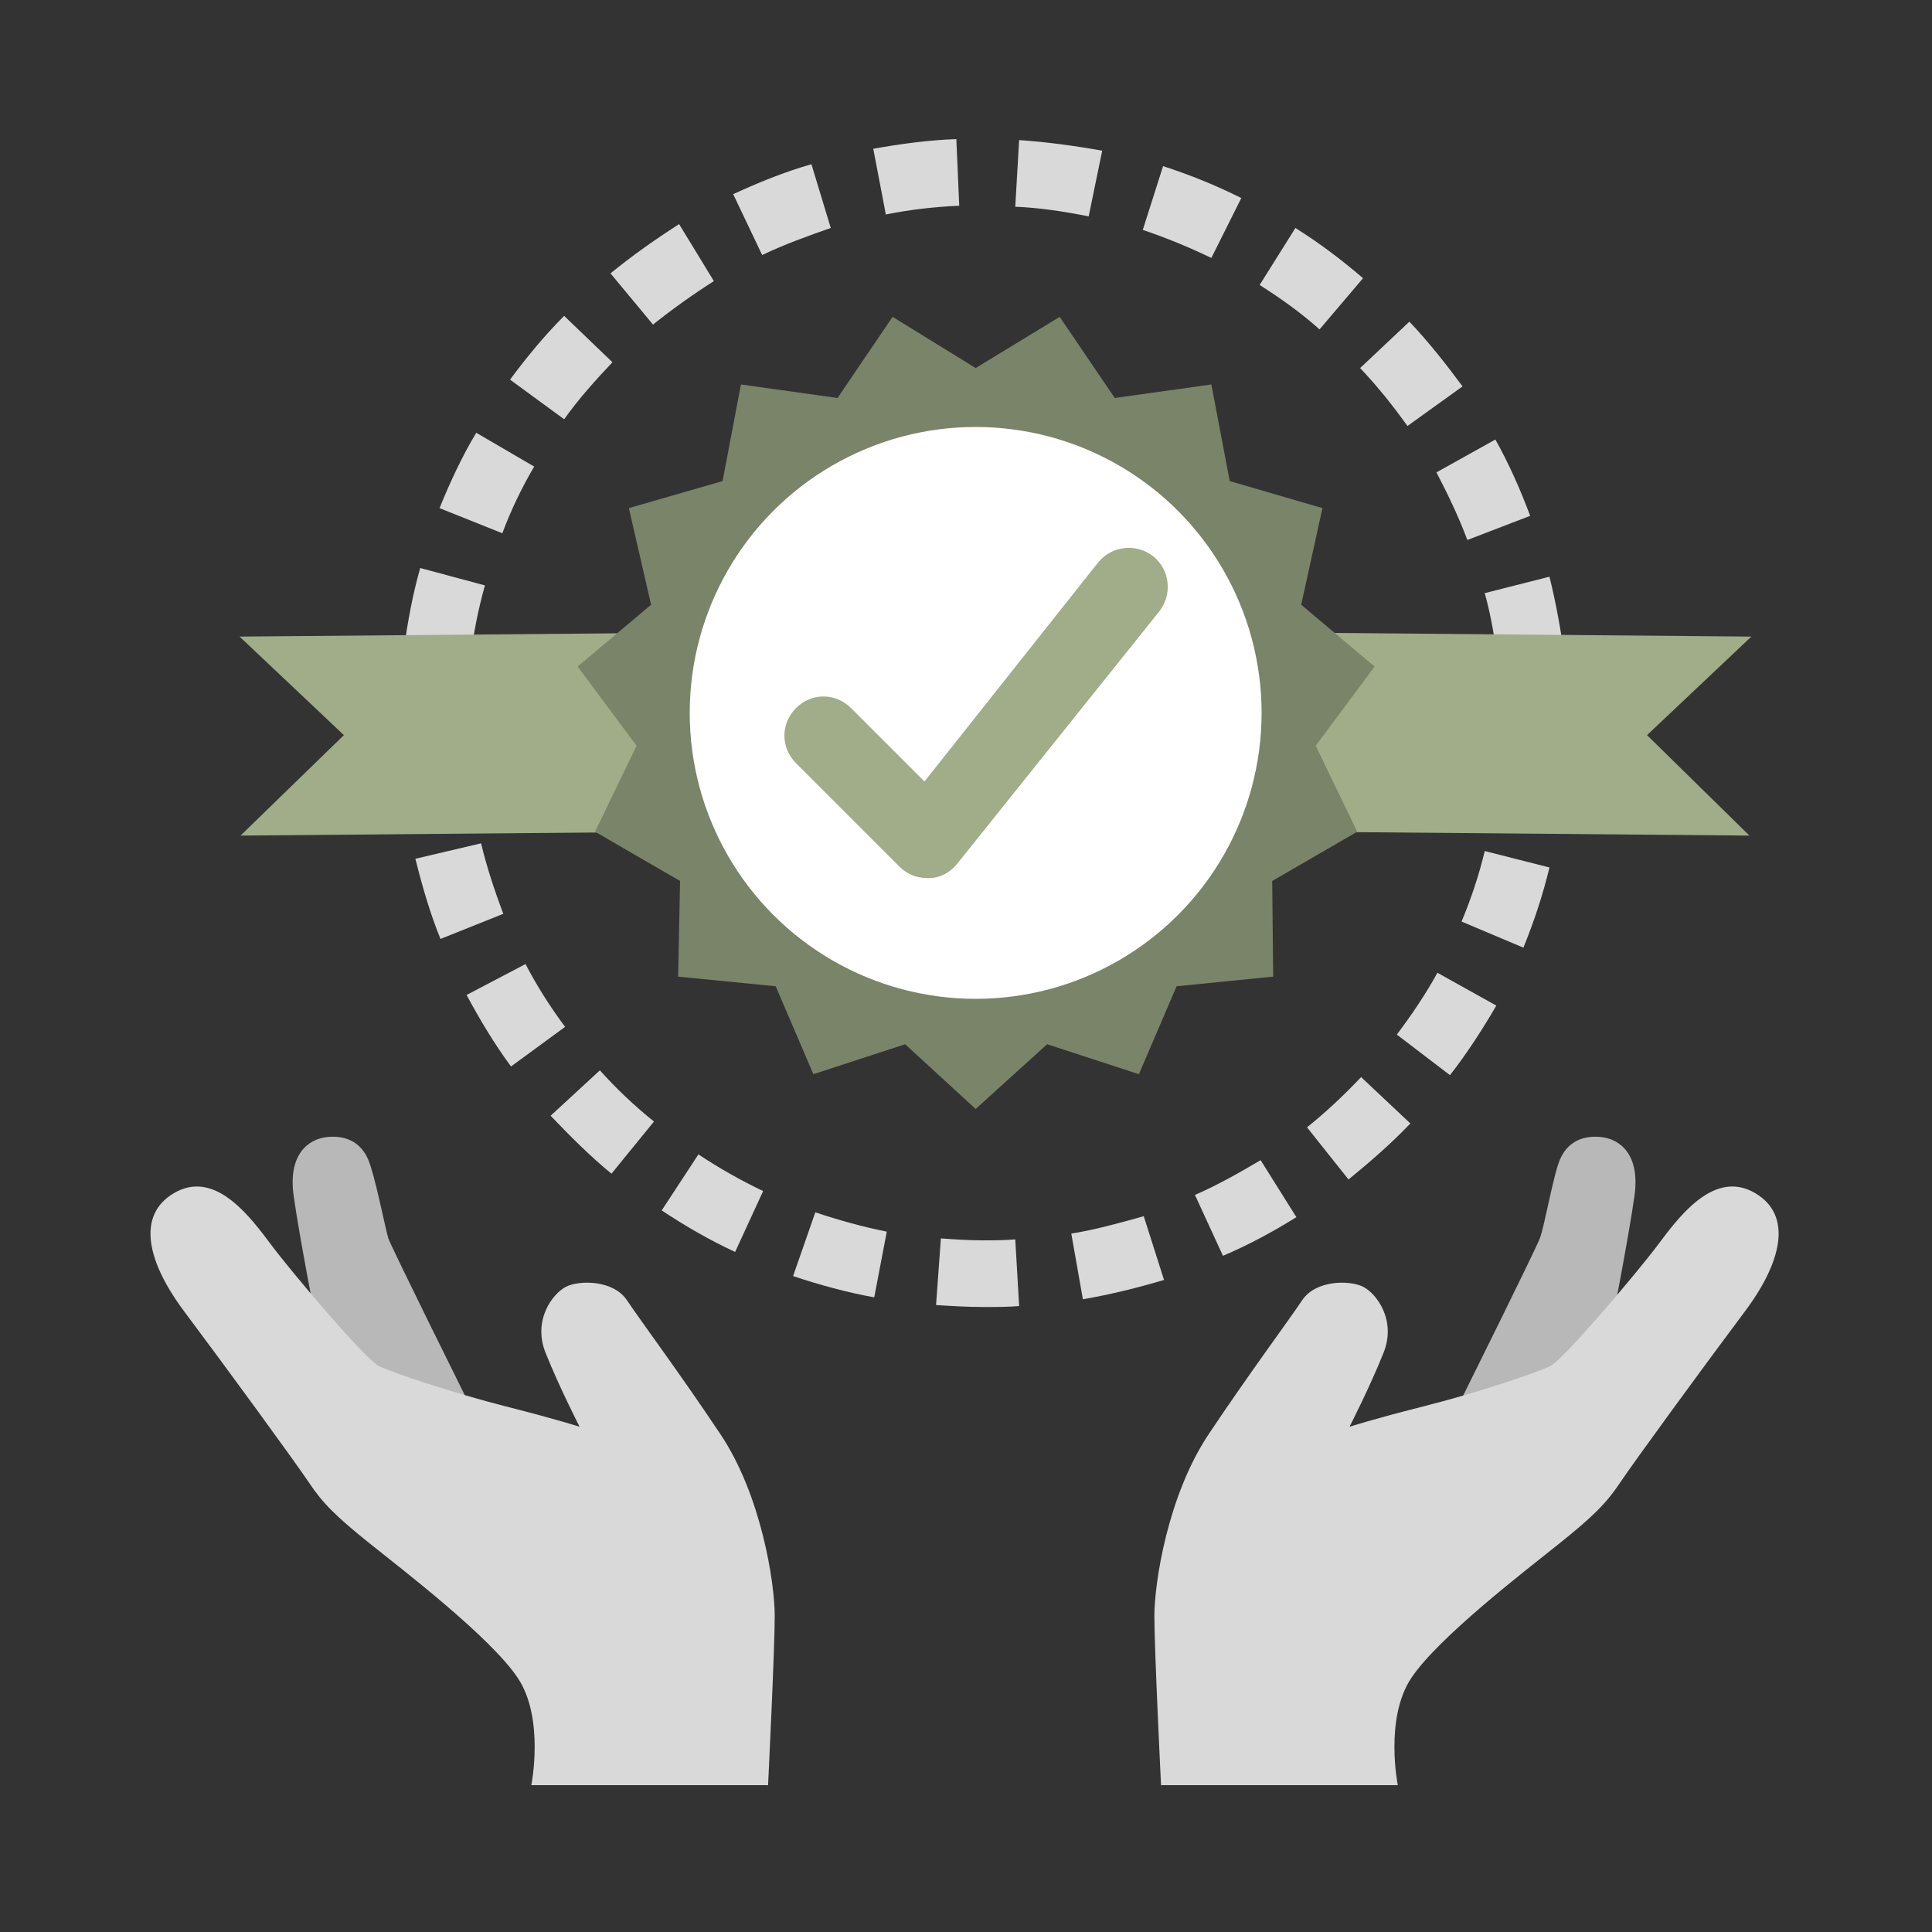
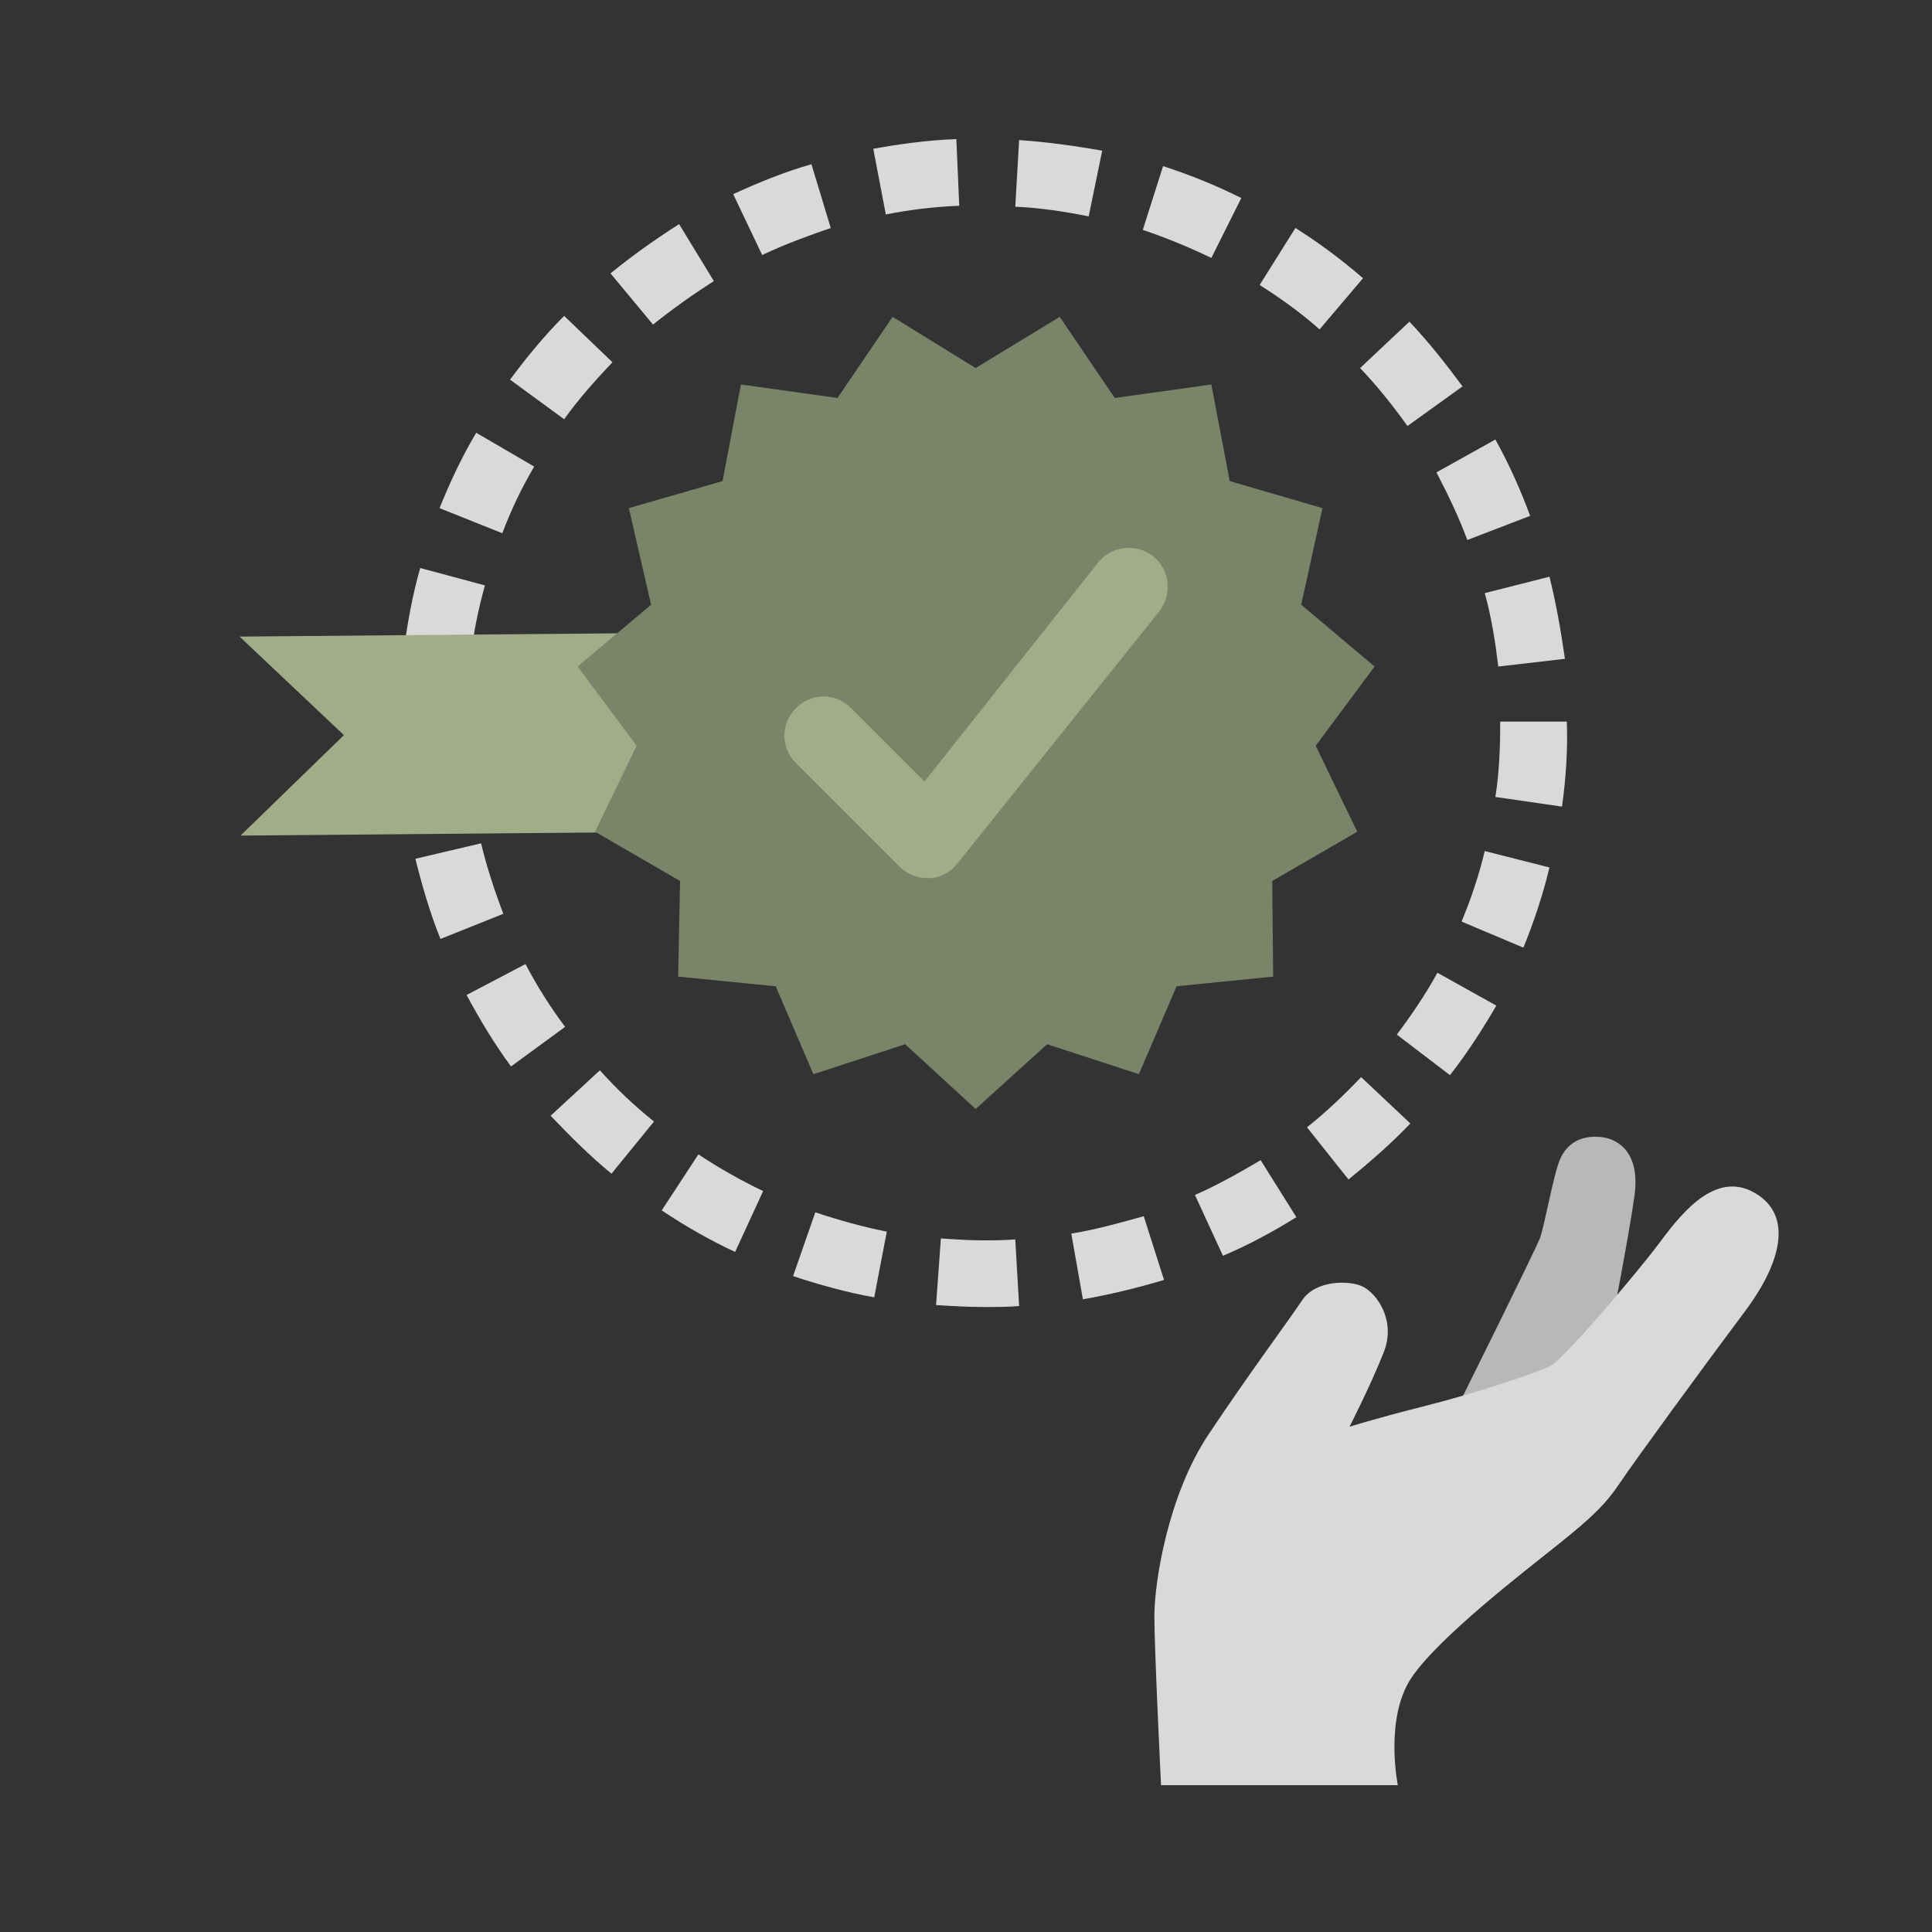
<svg xmlns="http://www.w3.org/2000/svg" version="1.1" id="Livello_1" x="0px" y="0px" viewBox="0 0 200 200" style="enable-background:new 0 0 200 200;" xml:space="preserve">
  <rect x="0" y="0" width="200" height="200" fill="#333333" stroke="none" />
  <style type="text/css">
	.st0{fill:#B8B8B8;}
	.st1{fill:#D9D9D9;}
	.st2{fill:#A0AD88;}
	.st3{fill:#7A8468;}
	.st4{fill:#FFFFFF;}
</style>
  <g>
-     <path class="st0" d="M48.2,144.6c0,0-7.5-15.1-8-16.4c-0.4-1.4-1.4-6.6-2.1-8.2c-0.7-1.6-2.1-2.5-4.2-2.3c-2,0.2-4.1,1.8-3.5,6.1   s2.5,14,2.5,14l8.6,7.5l7.2,0.9L48.2,144.6z" />
-     <path class="st1" d="M79.5,185c0,0,0.7-14.2,0.7-17.7c0-3.5-1.4-12.5-5.6-18.8c-4.2-6.3-8.3-11.8-9.7-13.9   c-1.4-2.1-4.9-2.1-6.3-1.4c-1.4,0.7-3.5,3.5-2.1,6.9c1.4,3.5,3.5,7.6,3.5,7.6s-2.1-0.7-7.6-2.1s-11.8-3.5-13.2-4.2   c-1.4-0.7-9-9.7-11.1-12.5c-2.1-2.8-5.6-7.6-9.7-5.6c-4.2,2.1-3.5,6.9,0.7,12.5c4.2,5.6,11.5,15.6,12.9,17.7   c1.4,2.1,2.8,3.5,6.3,6.3c3.5,2.8,12.5,9.7,15.3,13.9s1.4,11.1,1.4,11.1H79.5z" />
    <path class="st0" d="M151.4,144.6c0,0,7.5-15.1,8-16.4s1.4-6.6,2.1-8.2s2.1-2.5,4.2-2.3c2,0.2,4.1,1.8,3.5,6.1s-2.5,14-2.5,14   l-8.6,7.5l-7.2,0.9L151.4,144.6z" />
    <path class="st1" d="M120.2,185c0,0-0.7-14.2-0.7-17.7c0-3.5,1.4-12.5,5.6-18.8c4.2-6.3,8.3-11.8,9.7-13.9c1.4-2.1,4.9-2.1,6.3-1.4   s3.5,3.5,2.1,6.9c-1.4,3.5-3.5,7.6-3.5,7.6s2.1-0.7,7.6-2.1c5.6-1.4,11.8-3.5,13.2-4.2s9-9.7,11.1-12.5c2.1-2.8,5.6-7.6,9.7-5.6   c4.2,2.1,3.5,6.9-0.7,12.5c-4.2,5.6-11.5,15.6-12.9,17.7c-1.4,2.1-2.8,3.5-6.3,6.3s-12.5,9.7-15.3,13.9c-2.8,4.2-1.4,11.1-1.4,11.1   H120.2z" />
    <g>
      <path class="st1" d="M101.8,135.3C101.8,135.3,101.8,135.3,101.8,135.3c-1.6,0-3.3-0.1-4.9-0.2l0.5-6.9c1.4,0.1,2.9,0.2,4.3,0.2    c0,0,0,0,0,0c1.1,0,2.2,0,3.4-0.1l0.4,6.9C104.4,135.3,103.1,135.3,101.8,135.3z M112.1,134.5l-1.2-6.8c2.5-0.4,5-1.1,7.5-1.8    l2.1,6.6C117.8,133.3,115,134,112.1,134.5z M90.5,134.3c-2.8-0.5-5.7-1.3-8.4-2.2l2.3-6.6c2.4,0.8,4.9,1.5,7.4,2L90.5,134.3z     M126.6,130l-2.9-6.3c2.3-1,4.6-2.3,6.8-3.6l3.7,5.9C131.8,127.5,129.2,128.9,126.6,130z M76.1,129.6c-2.6-1.2-5.2-2.7-7.6-4.3    l3.8-5.8c2.1,1.4,4.4,2.7,6.7,3.8L76.1,129.6z M139.6,122.1l-4.3-5.4c2-1.6,3.9-3.4,5.6-5.2l5.1,4.8    C144,118.4,141.8,120.3,139.6,122.1z M63.3,121.5c-2.2-1.8-4.3-3.9-6.3-6l5.1-4.7c1.7,1.9,3.6,3.7,5.6,5.3L63.3,121.5z     M150.1,111.3l-5.5-4.2c1.5-2,3-4.2,4.2-6.4l6.1,3.4C153.5,106.5,151.9,109,150.1,111.3z M52.9,110.4c-1.7-2.3-3.2-4.8-4.6-7.4    l6.1-3.2c1.2,2.3,2.6,4.5,4.1,6.5L52.9,110.4z M157.7,98.1l-6.4-2.7c1-2.4,1.8-4.8,2.4-7.3l6.7,1.7    C159.7,92.7,158.8,95.4,157.7,98.1z M45.6,97.2c-1.1-2.7-1.9-5.5-2.6-8.3l6.8-1.6c0.6,2.5,1.4,4.9,2.3,7.3L45.6,97.2z M161.7,83.5    l-6.9-1c0.4-2.5,0.5-5.1,0.5-7.7v-0.1h6.9v0.1C162.3,77.7,162.1,80.6,161.7,83.5z M41.8,82.5c-0.3-2.5-0.5-5.1-0.5-7.6    c0-0.3,0-0.7,0-1l6.9,0.1c0,0.3,0,0.6,0,0.9c0,2.3,0.1,4.5,0.4,6.8L41.8,82.5z M155.1,69c-0.3-2.5-0.7-5.1-1.4-7.6l6.7-1.7    c0.7,2.8,1.2,5.7,1.6,8.5L155.1,69z M48.7,68.2l-6.9-0.9c0.4-2.9,0.9-5.7,1.7-8.5l6.7,1.8C49.5,63.1,49,65.6,48.7,68.2z     M151.9,55.9c-0.9-2.4-2-4.7-3.2-7l6.1-3.4c1.4,2.5,2.6,5.2,3.6,7.9L151.9,55.9z M52,55.2l-6.5-2.6c1.1-2.7,2.3-5.3,3.8-7.8l6,3.5    C54,50.5,52.9,52.8,52,55.2z M145.7,44.1c-1.5-2.1-3.1-4.1-4.9-6l5.1-4.8c2,2.1,3.8,4.4,5.5,6.7L145.7,44.1z M58.4,43.4l-5.6-4.1    c1.7-2.3,3.6-4.6,5.6-6.6l5,4.8C61.6,39.4,59.9,41.3,58.4,43.4z M136.6,34.1c-1.9-1.7-4-3.2-6.2-4.6l3.7-5.9    c2.4,1.5,4.8,3.3,7,5.2L136.6,34.1z M67.6,33.6l-4.4-5.3c2.2-1.8,4.6-3.5,7.1-5.1l3.6,5.9C71.7,30.5,69.6,32,67.6,33.6z     M125.4,26.7c-2.3-1.1-4.7-2.1-7.1-2.9l2.1-6.6c2.8,0.9,5.5,2,8.1,3.3L125.4,26.7z M78.9,26.4l-3-6.3c2.6-1.2,5.3-2.3,8.1-3.1    l2,6.6C83.7,24.4,81.2,25.3,78.9,26.4z M112.7,22.4c-2.5-0.5-5.1-0.9-7.6-1l0.4-6.9c2.9,0.2,5.8,0.6,8.6,1.1L112.7,22.4z     M91.7,22.2l-1.3-6.8c2.8-0.5,5.7-0.9,8.6-1l0.3,6.9C96.8,21.4,94.2,21.7,91.7,22.2z" />
    </g>
    <g>
-       <polygon class="st2" points="181.1,86.5 170.5,76.1 181.3,65.9 135.5,65.5 135.3,86.1   " />
      <polygon class="st2" points="24.9,86.5 35.6,76.1 24.8,65.9 70.6,65.5 70.8,86.1   " />
      <polygon class="st3" points="101,38.1 109.7,32.8 115.4,41.2 125.4,39.8 127.3,49.8 136.9,52.6 134.7,62.6 142.3,69 136.2,77.2     140.5,86.1 131.7,91.2 131.8,101.1 121.8,102.1 117.9,111.2 108.4,108.1 101,114.8 93.7,108.1 84.2,111.2 80.3,102.1 70.2,101.1     70.4,91.2 61.6,86.1 65.9,77.2 59.8,69 67.4,62.6 65.1,52.6 74.8,49.8 76.7,39.8 86.7,41.2 92.4,32.8   " />
-       <circle class="st4" cx="101" cy="73.8" r="29.6" />
      <g>
        <path class="st2" d="M96,90.9c-1.1,0-2.1-0.4-2.9-1.2L82.4,79c-1.6-1.6-1.6-4.1,0-5.7c1.6-1.6,4.1-1.6,5.7,0l7.6,7.6l18-22.7     c1.4-1.7,3.9-2,5.7-0.6c1.7,1.4,2,3.9,0.6,5.7L99.1,89.4c-0.7,0.9-1.8,1.5-2.9,1.5C96.1,90.9,96.1,90.9,96,90.9z" />
      </g>
    </g>
  </g>
</svg>